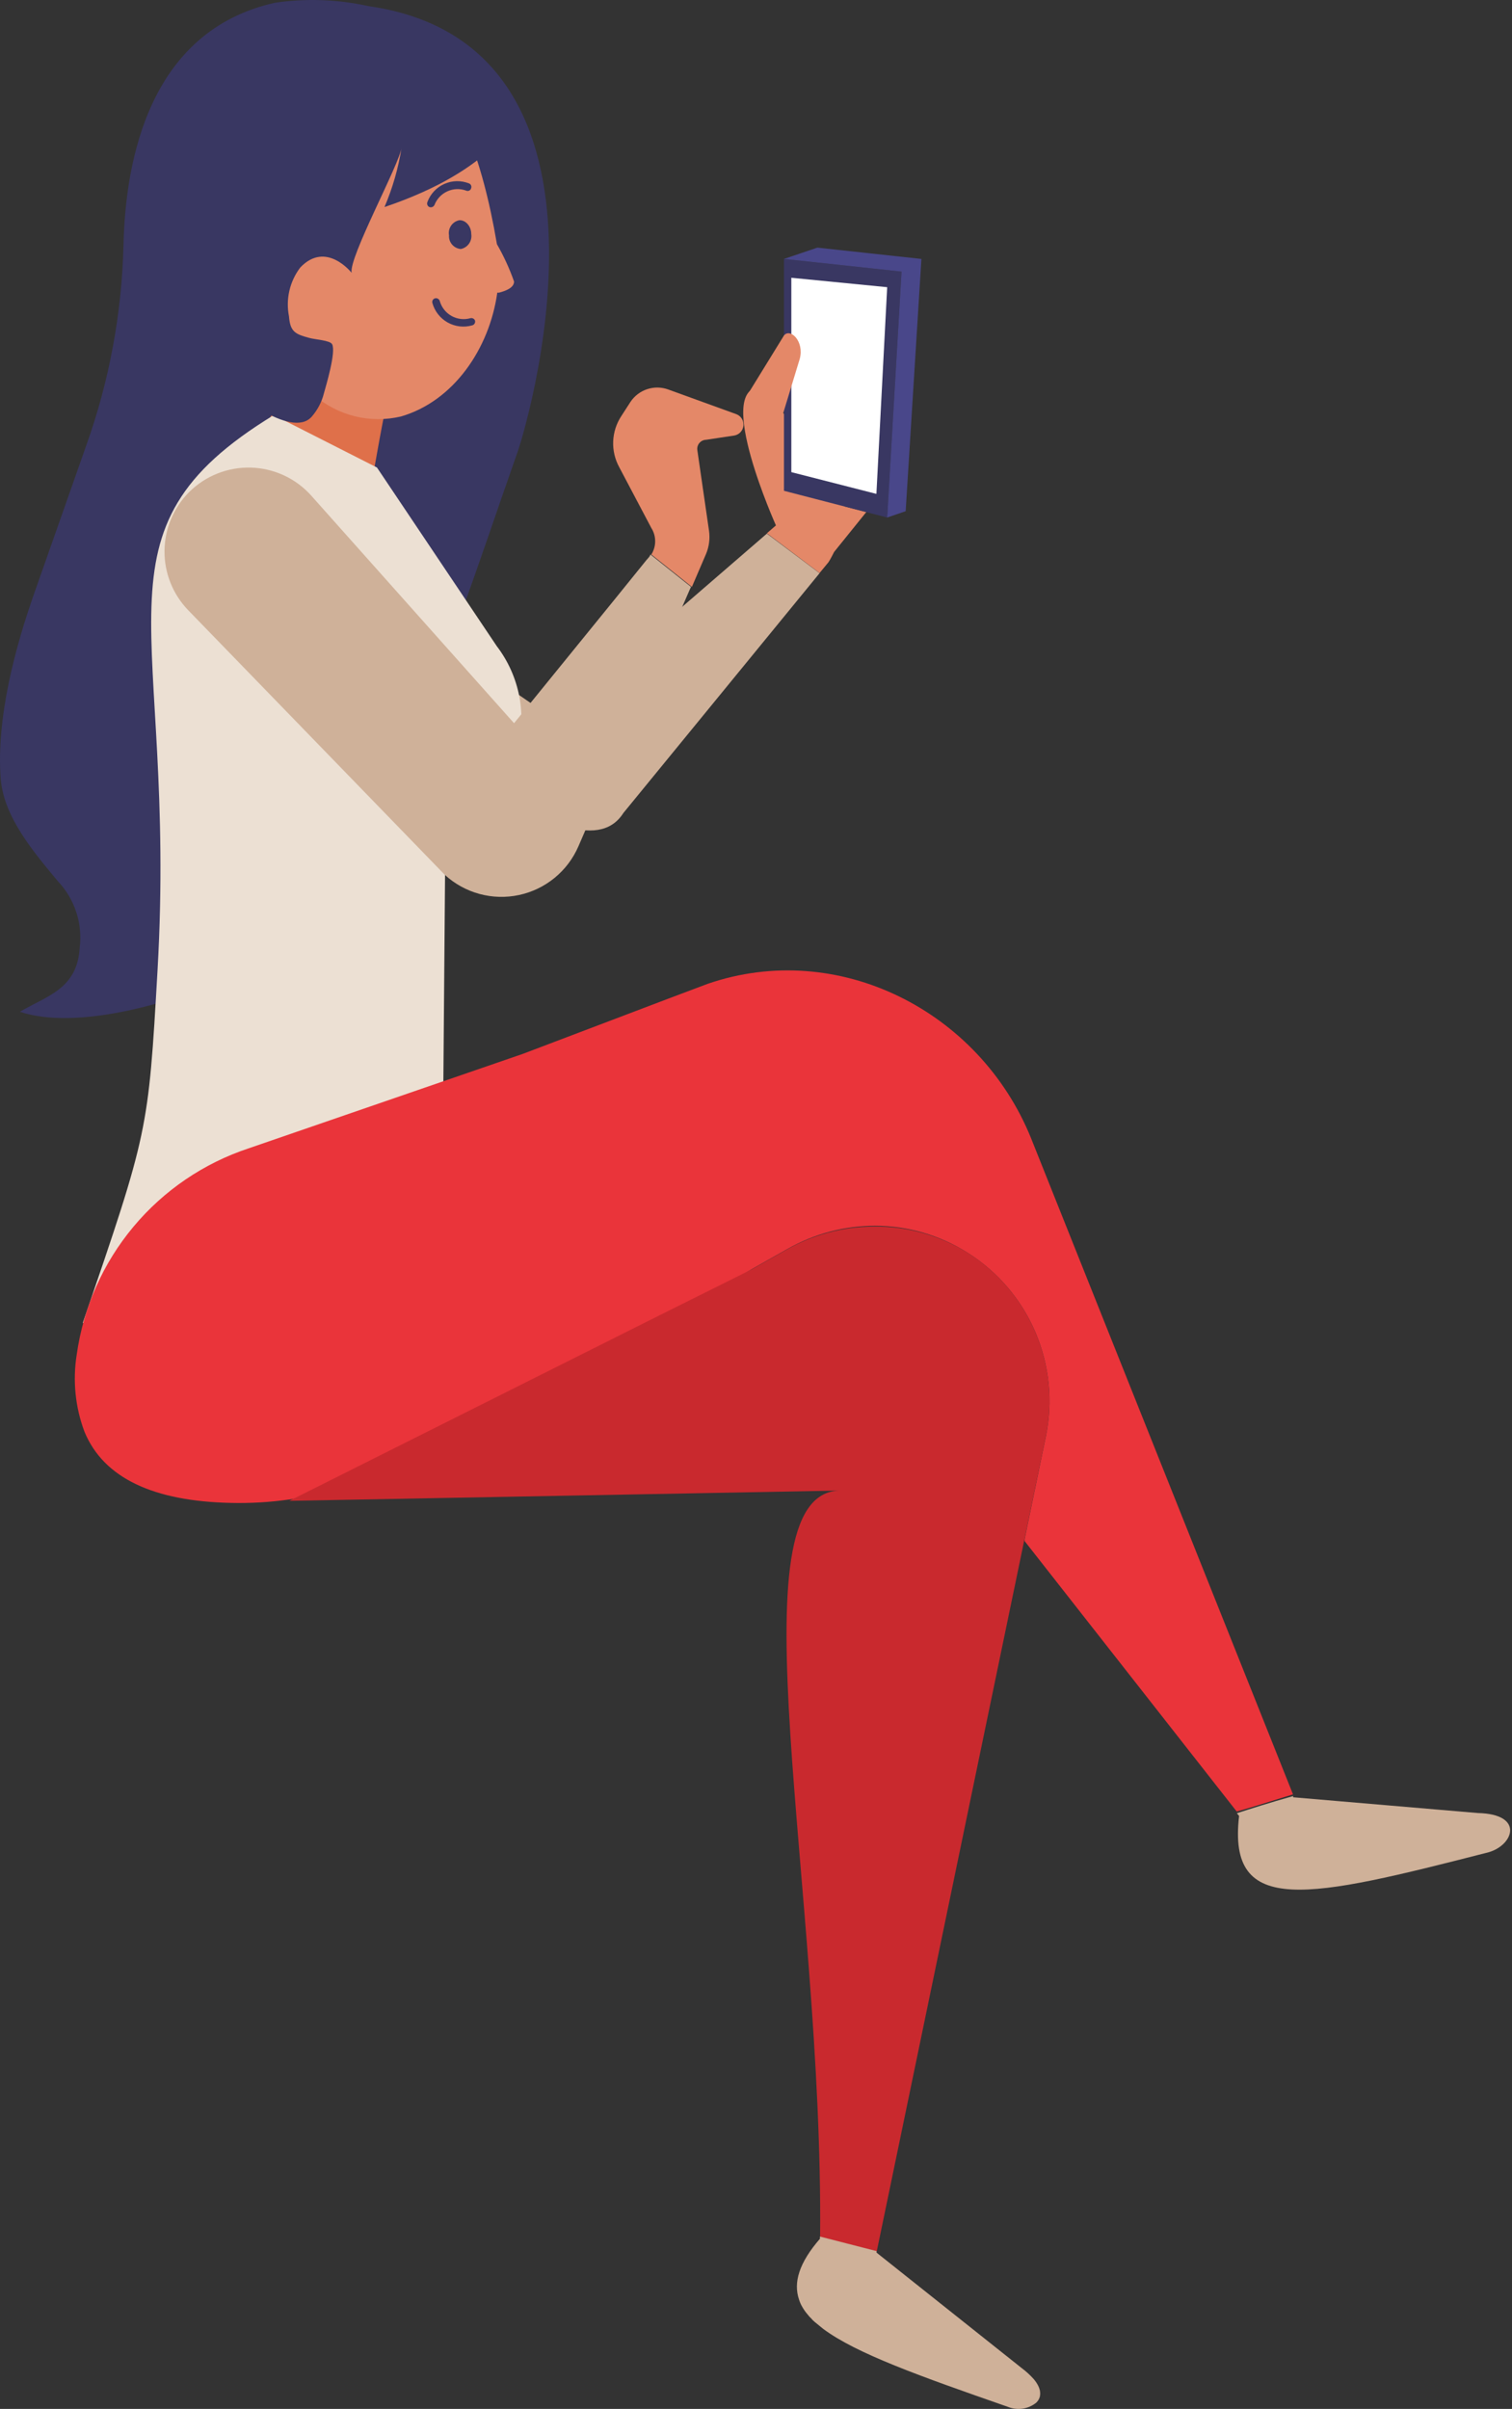
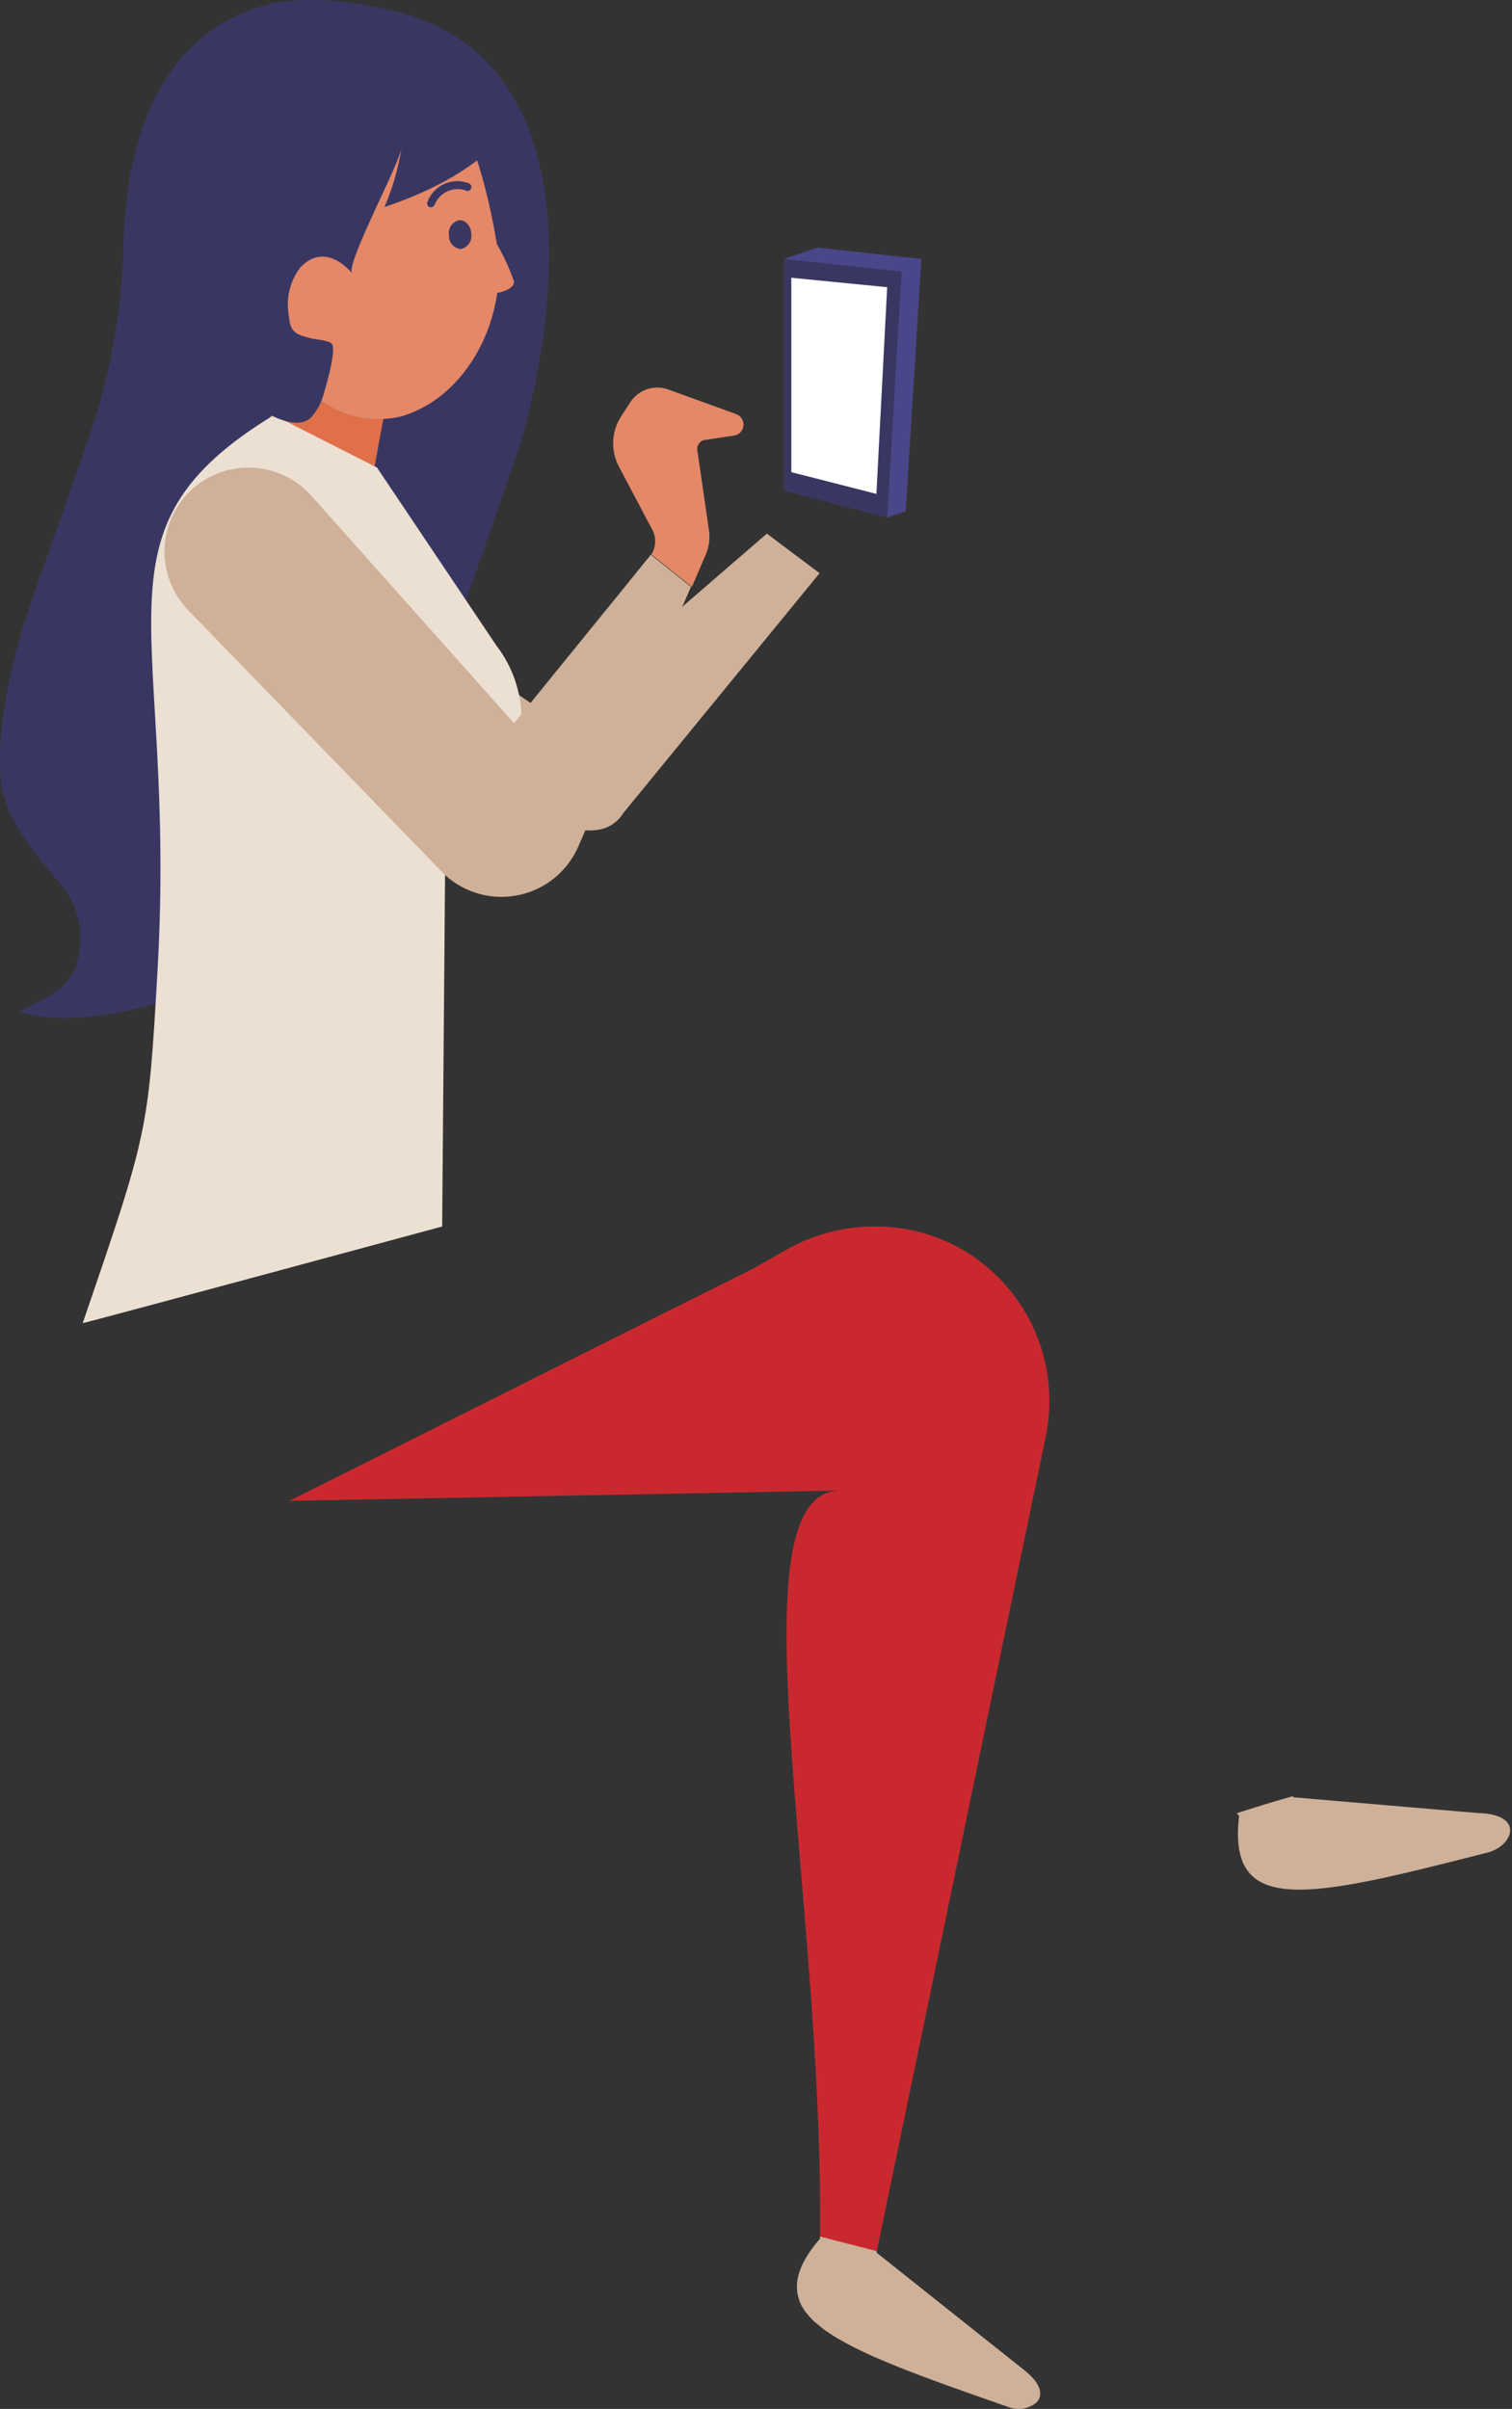
<svg xmlns="http://www.w3.org/2000/svg" width="314" height="500" viewBox="0 0 314 500" fill="none">
  <rect x="0" y="0" width="314" height="500" fill="#333333" stroke="none" />
  <path d="M76.577 1.281C70.182 -0.14 63.581 -0.381 57.099 0.57C31.151 6.364 26.032 32.987 25.641 50.973C25.29 65.11 22.686 79.101 17.928 92.418L7.265 122.703C3.106 134.433 -0.84 149.219 0.156 161.802C0.866 169.729 7.051 176.909 11.957 182.845C13.716 184.683 15.041 186.892 15.835 189.309C16.628 191.726 16.87 194.291 16.542 196.814C16.009 205.274 9.753 206.696 4.137 210.001C15.973 213.982 36.127 208.082 47.324 202.892C62.892 195.783 73.449 175.914 81.127 161.34C92.217 140.013 99.326 116.909 107.288 94.373C108.568 91.281 134.089 9.492 76.577 1.281Z" fill="#393762" />
  <path d="M52.051 92.205C58.038 85.179 61.756 76.504 62.715 67.324L83.26 72.513C80.843 76.992 76.151 106.672 76.151 106.672C76.151 106.672 56.494 98.355 52.051 92.205Z" fill="#DF704A" />
  <path d="M44.338 141.044L104.231 167.134C110.807 168.129 123.994 177.335 129.468 168.734L170.203 118.971L159.255 110.76L114.824 149.148L112.62 147.584L51.696 105.641C51.173 105.249 50.551 105.008 49.9 104.946C49.249 104.884 48.593 105.003 48.005 105.289C47.417 105.576 46.919 106.019 46.567 106.571C46.215 107.122 46.022 107.76 46.009 108.414L44.338 141.044Z" fill="#CFB199" />
-   <path d="M161.139 109.054L159.255 110.689L170.203 118.935L172.051 116.696C172.513 115.985 172.869 115.238 173.224 114.563L179.907 106.281L175.357 105.108C174.859 94.658 164.907 88.224 164.907 88.224L157.798 80.369C148.414 80.724 161.139 109.054 161.139 109.054Z" fill="#E48868" />
  <path d="M162.809 53.745L187.229 56.376L184.243 107.418L162.809 101.873V53.745Z" fill="#393762" />
  <path d="M184.243 107.418L188.082 106.103L191.352 53.745L169.741 51.4L162.809 53.745L187.229 56.376L184.243 107.418Z" fill="#49478A" />
  <path d="M164.338 97.999V57.655L184.243 59.61L182.004 102.513L164.338 97.999Z" fill="white" />
-   <path d="M154.99 82.324L162.809 69.634C164.089 68.034 167.075 70.807 166.08 74.504L162.525 86.162L154.99 82.324Z" fill="#E48868" />
  <path d="M78.284 97.039L103.165 134.113C105.507 137.172 107.106 140.734 107.836 144.517C108.567 148.299 108.409 152.2 107.375 155.912C106.341 159.623 104.46 163.044 101.879 165.904C99.298 168.764 96.088 170.986 92.501 172.395L91.826 254.575C91.826 254.575 17.182 274.764 17.182 274.622C30.795 234.883 30.795 234.883 32.715 201.399C36.838 129.385 17.182 110.369 56.85 86.162L78.284 97.039Z" fill="#ECE0D3" />
-   <path d="M268.52 372.442C263.651 373.935 259.492 375.285 256.826 375.996L212.786 319.871V319.48L217.193 298.153C218.689 290.907 217.939 283.377 215.043 276.568C212.146 269.76 207.242 263.997 200.985 260.049C195.206 256.372 188.497 254.424 181.648 254.433C175.278 254.447 169.02 256.113 163.485 259.267L156.376 263.283L137.324 274.267L91.435 300.57C81.779 306.133 71.13 309.755 60.084 311.233C56.035 311.809 51.945 312.046 47.857 311.944C32.039 311.589 21.554 306.897 17.537 297.158C15.621 292.043 15.07 286.519 15.938 281.127C17.312 271.368 21.389 262.188 27.708 254.625C34.027 247.062 42.336 241.418 51.696 238.331L108.568 218.745L139.208 207.122L146.956 204.207C174.006 194.895 203.366 209.752 214.101 236.198L268.52 372.442Z" fill="#EA343A" />
  <path d="M170.309 464.681C166.08 469.693 164.764 473.71 165.973 477.3C164.729 473.745 166.08 469.764 170.309 464.681Z" fill="url(#paint0_linear_4_27)" />
  <path d="M214.634 493.757C216.447 495.89 216.34 497.596 215.274 498.698C216.305 497.596 216.411 495.819 214.634 493.757Z" fill="#CFB199" />
  <path d="M217.122 298.437L182.075 467.311C177.738 466.21 173.757 465.214 170.309 464.29C171.02 392.169 151.755 309.812 174.397 309.385L60.084 311.518L137.004 272.987L156.198 263.425L163.307 259.409C168.842 256.255 175.1 254.589 181.471 254.575C188.366 254.489 195.14 256.39 200.985 260.049C207.282 264.025 212.207 269.839 215.093 276.704C217.979 283.57 218.687 291.156 217.122 298.437Z" fill="#C9292E" />
  <path d="M51.696 67.715C55.217 73.275 59.779 78.103 65.132 81.933C67.574 84.077 70.494 85.605 73.648 86.391C76.801 87.176 80.097 87.195 83.26 86.447C94.172 83.283 101.637 72.407 103.272 60.748H103.627C104.978 60.392 106.755 59.753 106.755 58.437C105.811 55.751 104.622 53.157 103.2 50.689C96.838 13.189 83.402 7.359 68.971 10.238C59.836 12.051 54.077 22.573 50.878 30.392C47.105 39.132 46.052 48.806 47.857 58.153C48.602 61.53 49.899 64.76 51.696 67.715Z" fill="#E48868" />
  <path d="M93.248 48.84C93.199 49.542 93.429 50.235 93.888 50.767C94.348 51.3 94.999 51.629 95.701 51.684C96.39 51.546 97 51.147 97.403 50.572C97.807 49.996 97.974 49.287 97.869 48.592C97.869 46.921 96.66 45.641 95.381 45.712C94.686 45.85 94.073 46.255 93.675 46.84C93.276 47.425 93.123 48.144 93.248 48.84Z" fill="#393762" />
  <path d="M89.16 42.975C88.97 42.883 88.822 42.72 88.749 42.521C88.676 42.322 88.683 42.103 88.769 41.909C89.076 41.084 89.545 40.328 90.148 39.687C90.751 39.045 91.476 38.531 92.281 38.173C93.085 37.815 93.953 37.622 94.833 37.604C95.713 37.587 96.588 37.745 97.407 38.07C97.503 38.109 97.591 38.167 97.664 38.24C97.738 38.313 97.796 38.4 97.836 38.496C97.876 38.592 97.896 38.695 97.895 38.799C97.895 38.903 97.874 39.005 97.833 39.101C97.802 39.204 97.75 39.298 97.679 39.379C97.609 39.46 97.521 39.524 97.424 39.568C97.326 39.612 97.22 39.634 97.112 39.633C97.005 39.632 96.9 39.608 96.802 39.563C95.534 39.1 94.134 39.153 92.904 39.712C91.674 40.27 90.713 41.289 90.227 42.549C90.134 42.74 89.973 42.889 89.776 42.968C89.579 43.047 89.359 43.05 89.16 42.975Z" fill="#393762" />
-   <path d="M98.651 66.542C98.677 66.647 98.683 66.756 98.666 66.863C98.65 66.97 98.613 67.073 98.557 67.166C98.501 67.258 98.427 67.339 98.339 67.403C98.251 67.466 98.152 67.512 98.046 67.537C97.202 67.775 96.318 67.845 95.446 67.742C94.575 67.638 93.732 67.364 92.966 66.935C92.2 66.506 91.526 65.93 90.983 65.24C90.44 64.551 90.038 63.761 89.8 62.916C89.767 62.816 89.755 62.71 89.765 62.605C89.774 62.5 89.805 62.398 89.854 62.305C89.904 62.212 89.972 62.13 90.055 62.064C90.137 61.998 90.232 61.949 90.333 61.921C90.541 61.866 90.761 61.895 90.947 62.002C91.133 62.108 91.27 62.283 91.329 62.49C91.701 63.805 92.581 64.918 93.774 65.584C94.967 66.251 96.376 66.416 97.691 66.044C97.884 65.996 98.088 66.02 98.265 66.112C98.442 66.203 98.579 66.356 98.651 66.542Z" fill="#393762" />
  <path d="M215.203 498.698C214.382 499.361 213.397 499.79 212.352 499.94C211.307 500.09 210.241 499.956 209.267 499.551C190.997 493.188 177.809 488.496 170.949 483.378L169.208 481.956C168.921 481.723 168.659 481.461 168.426 481.174C168.174 480.951 167.947 480.7 167.75 480.428C167.316 479.935 166.935 479.399 166.613 478.828C166.328 478.347 166.102 477.834 165.937 477.3C164.729 473.745 165.937 469.693 170.274 464.681V464.219C173.828 465.143 177.703 466.139 182.039 467.24V467.56L212.217 491.553C213.092 492.208 213.901 492.946 214.634 493.757C216.411 495.819 216.305 497.596 215.203 498.698Z" fill="#CFB199" />
-   <path d="M182.11 467.24L182.039 467.56L182.075 467.24H182.11Z" fill="#393762" />
  <path d="M309.148 384.456C271.684 394.053 254.871 397.963 257.324 376.921L256.862 376.352C259.527 375.499 263.686 374.148 268.556 372.797V373.046L306.909 376.316C316.613 376.53 314.338 382.963 309.148 384.456Z" fill="#CFB199" />
  <path d="M135.262 109.587C135.783 110.411 136.06 111.366 136.06 112.341C136.06 113.317 135.783 114.272 135.262 115.096L143.686 121.814L146.636 114.954C147.264 113.437 147.472 111.78 147.241 110.155L144.824 93.485C144.778 93.218 144.79 92.944 144.859 92.682C144.928 92.421 145.053 92.177 145.225 91.968C145.397 91.758 145.612 91.589 145.856 91.47C146.1 91.352 146.366 91.287 146.636 91.281L152.537 90.392C153.025 90.297 153.47 90.046 153.804 89.678C154.138 89.309 154.345 88.843 154.393 88.348C154.441 87.852 154.327 87.355 154.07 86.929C153.812 86.504 153.424 86.172 152.963 85.985L138.745 80.831C137.34 80.327 135.805 80.309 134.388 80.78C132.971 81.25 131.752 82.181 130.926 83.426L129.042 86.34C128.004 87.91 127.416 89.733 127.341 91.612C127.266 93.492 127.706 95.357 128.615 97.004L135.262 109.587Z" fill="#E48868" />
  <path d="M39.077 126.648L92.395 181.601C94.443 183.471 96.908 184.825 99.585 185.55C102.262 186.275 105.073 186.351 107.785 185.77C110.498 185.189 113.032 183.97 115.177 182.212C117.322 180.454 119.017 178.21 120.12 175.665L138.319 133.686L143.224 122.418L143.509 121.814L135.084 115.096C135.007 115.319 134.886 115.525 134.729 115.7L134.231 116.269L127.762 124.267L106.755 150.108L64.634 102.869C63.052 101.102 61.127 99.676 58.976 98.677C56.825 97.677 54.493 97.126 52.123 97.056C49.752 96.987 47.392 97.4 45.186 98.27C42.98 99.141 40.974 100.452 39.291 102.122C36.045 105.365 34.204 109.754 34.164 114.342C34.124 118.93 35.889 123.349 39.077 126.648Z" fill="#CFB199" />
  <path d="M88.165 6.222C80.584 4.819 72.846 4.46 65.167 5.155C53.544 6.186 43.094 10.772 36.731 20.76C31.1 30.007 28.945 40.957 30.653 51.648C32.12 61.745 37.029 71.024 44.551 77.916C47.892 80.973 60.475 91.317 64.741 86.482C65.95 85.092 66.815 83.436 67.264 81.648C67.727 79.978 69.824 73.011 68.971 71.447C68.544 70.629 65.416 70.487 64.208 70.132C61.293 69.35 60.262 68.852 60.013 65.653C59.664 63.895 59.693 62.082 60.098 60.336C60.502 58.589 61.273 56.949 62.359 55.523C67.727 49.871 73.023 56.625 73.023 56.625C72.383 53.461 83.011 33.983 83.402 30.606C82.737 34.861 81.543 39.016 79.847 42.975C102.881 35.227 107.004 24.385 107.004 24.385C105.013 19.018 93.959 7.324 88.165 6.222Z" fill="#393762" />
  <defs>
    <linearGradient id="paint0_linear_4_27" x1="73.408" y1="200" x2="167.983" y2="306.882" gradientUnits="userSpaceOnUse">
      <stop offset="0.01" stop-color="#0F275C" />
      <stop offset="0.28" stop-color="#204B7D" />
      <stop offset="0.58" stop-color="#306D9D" />
      <stop offset="0.83" stop-color="#3981B0" />
      <stop offset="1" stop-color="#3D89B7" />
    </linearGradient>
  </defs>
</svg>